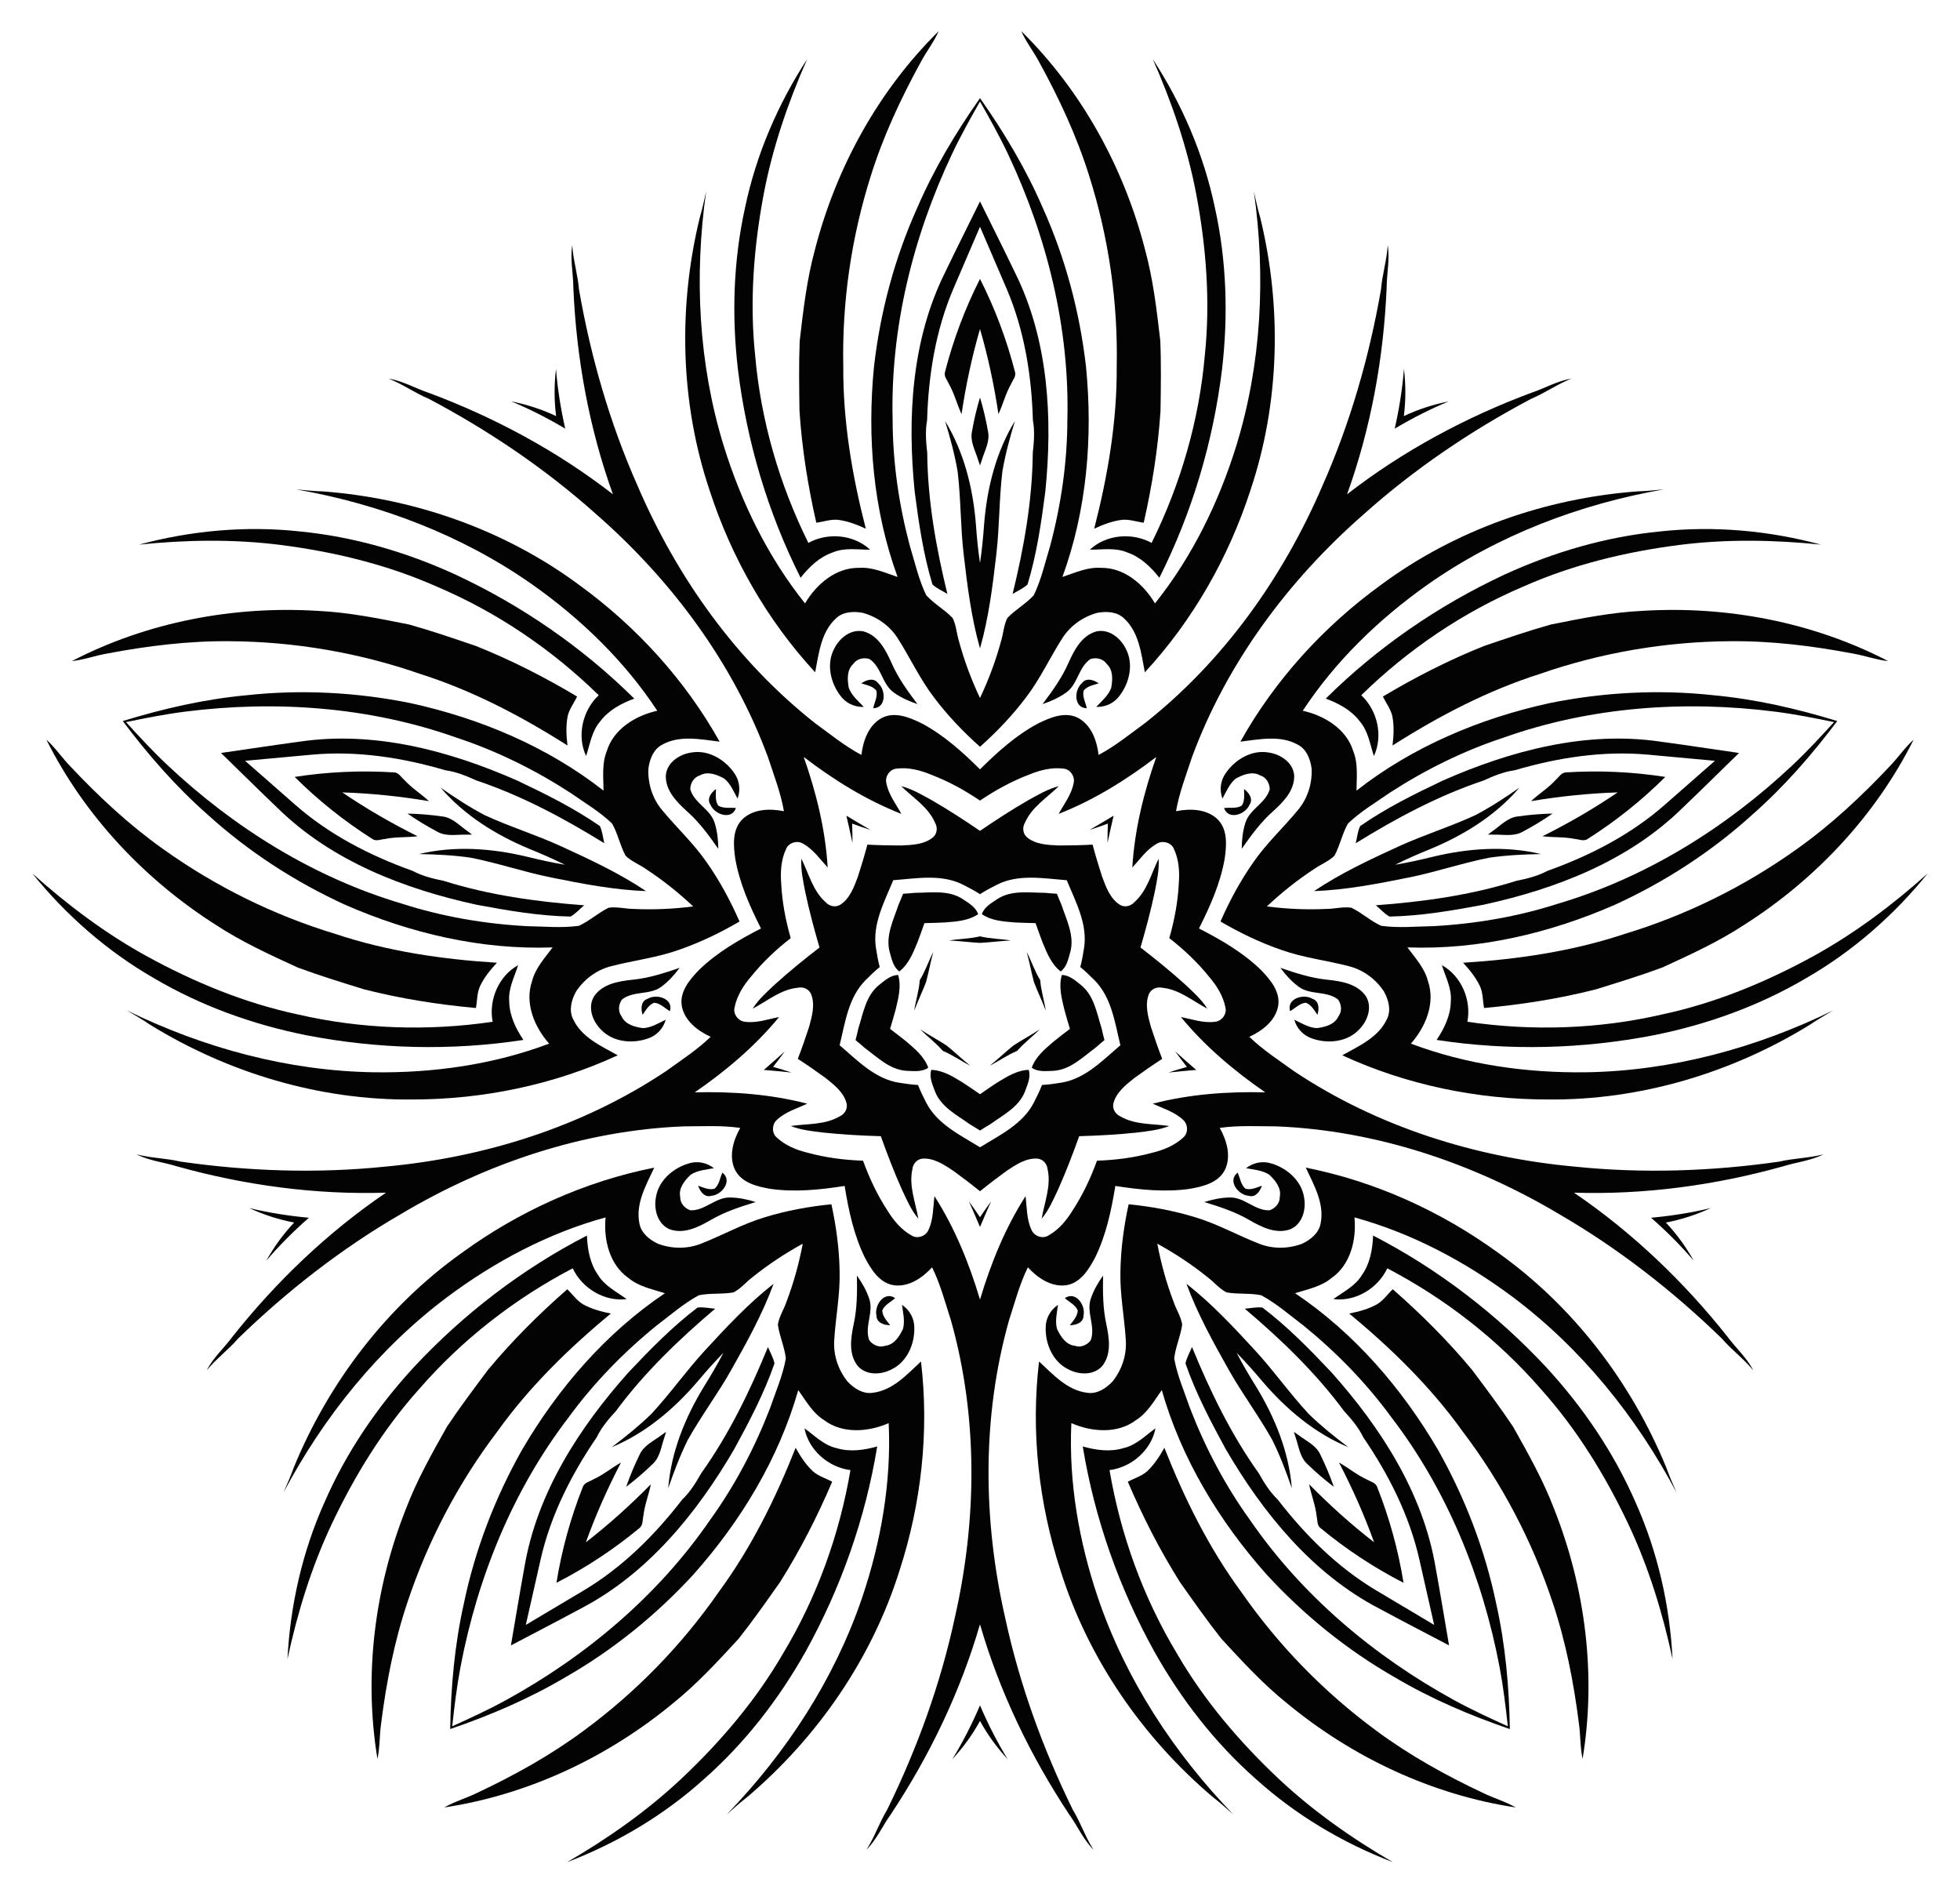
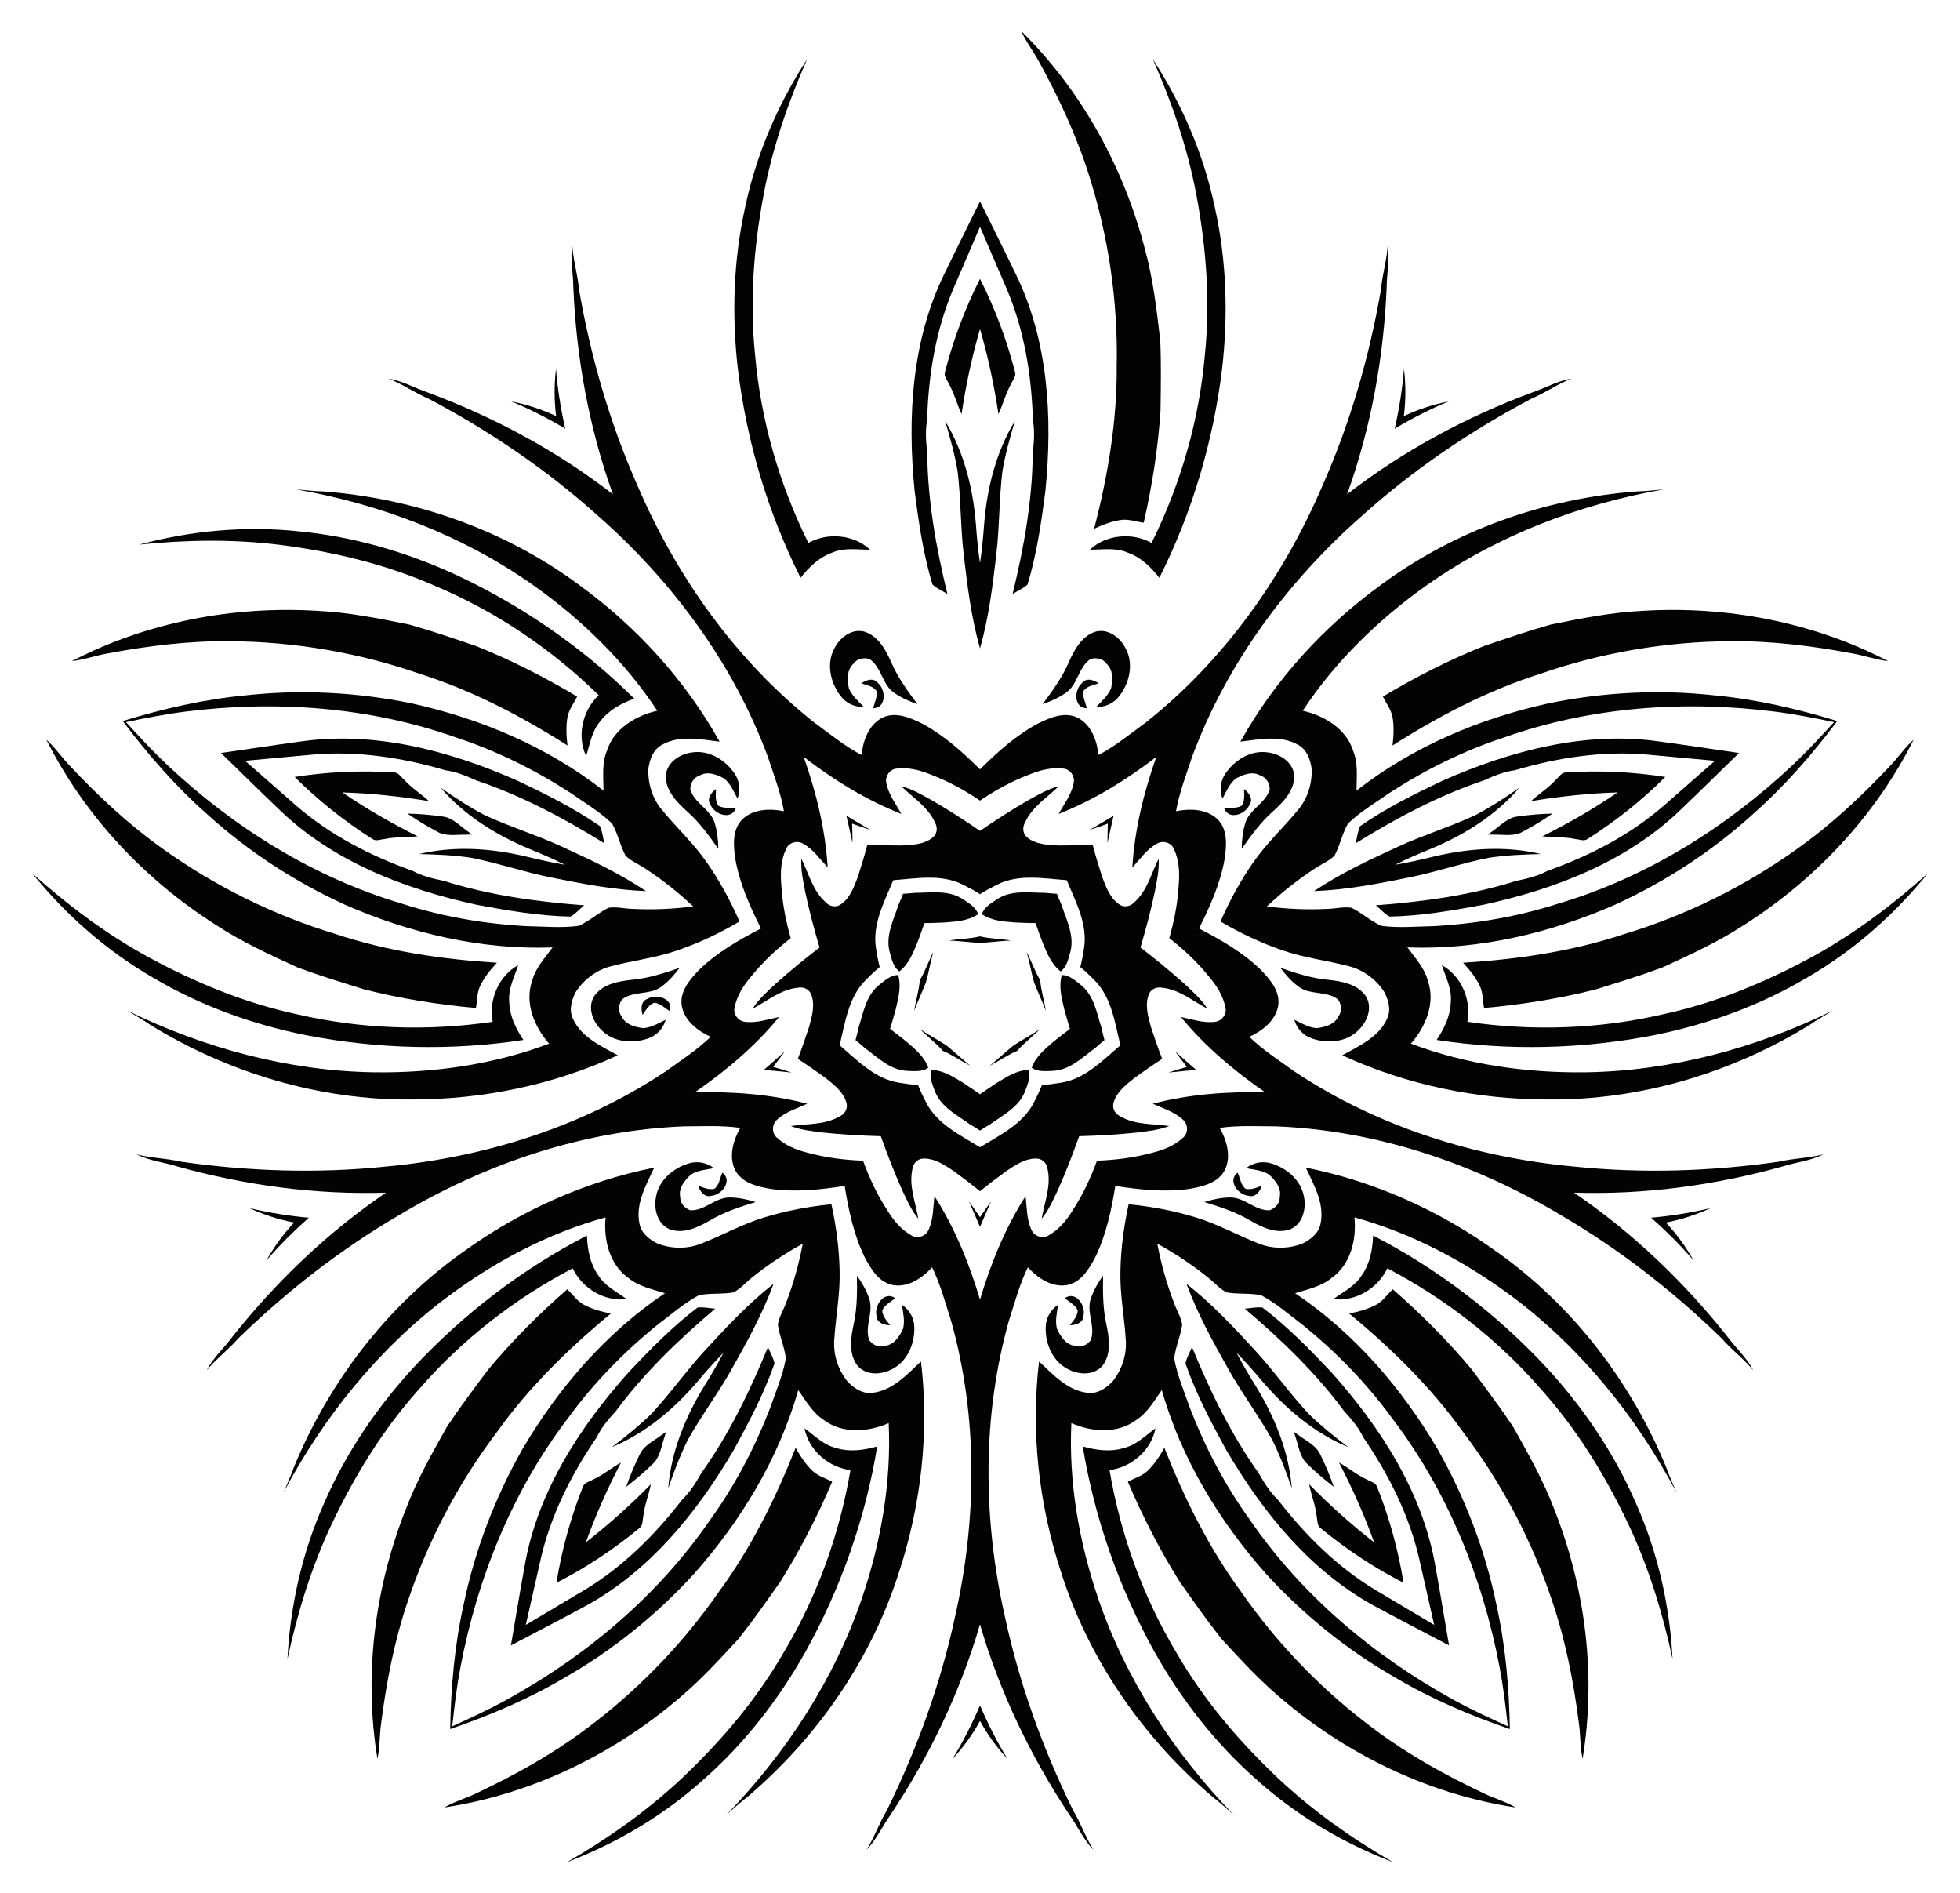
<svg xmlns="http://www.w3.org/2000/svg" enable-background="new 0 0 1713.095 1654.469" version="1.1" viewBox="0 0 1713.1 1654.5" xml:space="preserve">
  <g fill="#030303">
    <path d="m973.33 712.78c-1.87 7.921-3.633 15.866-5.325 23.819-0.018-5.64 0.086-11.281 0.311-16.918-5.292 1.956-10.625 3.798-15.994 5.524 7.04-4.066 14.052-8.198 21.008-12.424z" />
    <path d="m1045.5 934.92c-8.111 0.669-16.212 1.448-24.298 2.296 5.358-1.76 10.755-3.404 16.186-4.932-3.496-4.428-6.896-8.931-10.196-13.504 6.043 5.439 12.139 10.831 18.308 16.14z" />
    <path d="m856.55 1072.2c-3.143-7.508-6.387-14.971-9.692-22.4 3.329 4.552 6.561 9.177 9.692 13.87 3.131-4.693 6.363-9.318 9.692-13.87-3.305 7.428-6.55 14.892-9.692 22.4z" />
    <path d="m667.59 934.92c6.169-5.309 12.265-10.701 18.308-16.14-3.3 4.573-6.7 9.076-10.196 13.504 5.431 1.528 10.828 3.172 16.186 4.932-8.086-0.848-16.187-1.627-24.298-2.296z" />
    <path d="m739.76 712.78c6.955 4.227 13.967 8.358 21.007 12.424-5.369-1.726-10.702-3.568-15.994-5.524 0.225 5.637 0.329 11.278 0.311 16.918-1.692-7.952-3.454-15.898-5.325-23.819z" />
    <path d="m1227 363.6c12.433-5.907 25.733-10.165 39.225-12.858-16.278 6.747-32.035 14.798-47.198 23.833 3.908-17.213 6.695-34.688 8.081-52.253 1.608 13.663 1.668 27.628-0.108 41.278z" />
    <path d="m1456 1068.3c9.46 9.999 17.619 21.333 24.35 33.332-11.446-13.396-23.973-25.895-37.252-37.524 17.578-1.603 35.059-4.352 52.193-8.461-12.498 5.751-25.761 10.124-39.291 12.653z" />
    <path d="m856.55 1503.8c-6.586 12.087-14.844 23.349-24.176 33.458 9.203-15.026 17.219-30.801 24.176-47.024 6.956 16.222 14.972 31.998 24.176 47.024-9.332-10.109-17.589-21.371-24.176-33.458z" />
    <path d="m257.09 1068.3c-13.531-2.529-26.793-6.902-39.291-12.653 17.134 4.11 34.615 6.858 52.193 8.461-13.279 11.629-25.805 24.128-37.252 37.524 6.731-11.999 14.89-23.332 24.35-33.332z" />
    <path d="m486.06 363.6c-1.776-13.65-1.715-27.615-0.108-41.278 1.386 17.566 4.174 35.04 8.082 52.253-15.163-9.035-30.921-17.086-47.198-23.833 13.491 2.693 26.792 6.951 39.225 12.858z" />
    <path d="m758.13 738.06c9.805 0.569 19.644 0.724 29.434 0.756 9.617-0.428 20.497-0.795 28.158-7.355 3.566-3.362 3.851-8.578 1.467-12.714-6.011-13.671-19.254-21.658-29.523-31.764 9.515 2.425 18.011 7.478 26.528 12.164 14.508 8.35 28.534 17.462 42.356 26.888 13.822-9.426 27.848-18.538 42.356-26.888 8.517-4.686 17.013-9.739 26.528-12.164-10.269 10.106-23.512 18.093-29.523 31.764-2.384 4.136-2.099 9.352 1.467 12.714 7.661 6.561 18.541 6.927 28.158 7.355 9.79-0.033 19.629-0.187 29.434-0.756 2.489 9.501 5.382 18.907 8.376 28.228 3.379 9.014 7.09 19.248 15.696 24.507 4.299 2.352 9.348 1.012 12.545-2.534 11.145-9.941 14.648-25.004 21.086-37.894 0.634 9.799-1.546 19.44-3.371 28.988-3.458 16.378-7.79 32.534-12.484 48.592 13.236 10.232 26.236 20.756 38.661 31.974 7.089 6.652 14.52 13.171 19.766 21.471-12.784-6.643-24.473-16.771-39.332-18.262-4.67-0.989-9.543 0.894-11.638 5.324-3.872 9.313-0.859 19.774 1.706 29.053 3.056 9.301 6.244 18.61 9.815 27.76-8.267 5.303-16.318 10.961-24.258 16.689-7.529 5.999-16.115 12.691-18.457 22.501-0.909 4.816 1.927 9.203 6.286 11.148 12.898 7.527 28.307 6.205 42.555 8.345-9.123 3.631-18.967 4.537-28.611 5.752-16.646 1.772-33.348 2.645-50.071 3.143-5.641 15.75-11.633 31.366-18.462 46.649-4.136 8.797-8.039 17.879-14.312 25.433 2.368-14.212 8.387-28.458 5.214-43.051-0.503-4.747-3.799-8.799-8.66-9.423-10.054-0.805-19.072 5.294-27.104 10.6-7.901 5.781-15.77 11.689-23.368 17.913-7.598-6.224-15.467-12.132-23.368-17.913-8.032-5.306-17.049-11.405-27.104-10.6-4.861 0.624-8.157 4.676-8.66 9.423-3.173 14.593 2.846 28.839 5.214 43.051-6.273-7.554-10.176-16.636-14.312-25.433-6.829-15.283-12.82-30.899-18.462-46.649-16.722-0.498-33.425-1.371-50.071-3.143-9.645-1.215-19.488-2.121-28.611-5.752 14.248-2.14 29.656-0.817 42.555-8.345 4.36-1.945 7.195-6.332 6.286-11.148-2.341-9.811-10.928-16.502-18.457-22.501-7.939-5.728-15.99-11.386-24.258-16.689 3.571-9.149 6.759-18.459 9.815-27.76 2.565-9.278 5.578-19.739 1.706-29.053-2.095-4.43-6.968-6.313-11.638-5.324-14.86 1.492-26.548 11.619-39.332 18.262 5.246-8.3 12.677-14.819 19.766-21.471 12.425-11.218 25.425-21.741 38.661-31.974-4.694-16.058-9.025-32.213-12.484-48.592-1.825-9.548-4.005-19.19-3.371-28.988 6.438 12.889 9.941 27.953 21.086 37.894 3.197 3.545 8.246 4.886 12.545 2.534 8.607-5.258 12.318-15.493 15.696-24.507 2.994-9.321 5.888-18.726 8.376-28.228zm98.42 85.86c-9.004-0.417-18.006-1.718-26.993-2.097 8.79-1.458 18.244-1.485 26.993-3.621 8.749 2.136 18.203 2.163 26.993 3.621-8.987 0.379-17.989 1.68-26.993 2.097zm-47.175 34.275c-3.179 8.434-7.199 16.594-10.336 25.024 1.329-8.81 4.226-17.81 4.897-26.791 4.735-7.66 7.682-16.644 11.785-24.553-2.417 8.664-3.961 17.628-6.347 26.32zm18.019 55.458c7.039 5.63 13.557 11.974 20.605 17.563-7.968-3.987-15.633-9.523-23.966-12.937-5.822-6.871-13.455-12.449-19.709-18.796 7.493 4.976 15.541 9.215 23.07 14.169zm58.312 0c7.529-4.955 15.577-9.193 23.071-14.169-6.254 6.346-13.887 11.925-19.71 18.796-8.334 3.414-15.998 8.95-23.966 12.937 7.048-5.589 13.566-11.933 20.605-17.563zm18.019-55.458c-2.385-8.692-3.93-17.656-6.347-26.32 4.103 7.909 7.05 16.892 11.785 24.553 0.672 8.981 3.568 17.98 4.897 26.791-3.137-8.43-7.157-16.59-10.336-25.024zm-47.175-76.835c-4.703-3.067-9.746-5.684-14.646-8.191-18.964-9.681-40.831-5.554-61.182-4.013-7.754 18.878-18.437 38.399-15.09 59.427 0.871 5.435 1.801 11.04 3.265 16.46-4.37 3.525-8.417 7.513-12.316 11.398-15.068 15.045-17.9 37.116-22.723 56.947 15.558 13.208 30.823 29.4 51.856 32.715 5.438 0.851 11.056 1.699 16.664 1.982 2.002 5.246 4.544 10.327 7.034 15.236 9.652 18.98 29.768 28.493 47.138 39.208 17.37-10.715 37.486-20.229 47.138-39.208 2.49-4.909 5.032-9.99 7.034-15.236 5.607-0.283 11.226-1.13 16.664-1.982 21.033-3.315 36.297-19.507 51.856-32.715-4.823-19.831-7.655-41.902-22.723-56.947-3.899-3.885-7.946-7.873-12.316-11.398 1.464-5.42 2.394-11.026 3.265-16.46 3.347-21.028-7.335-40.549-15.09-59.427-20.351-1.541-42.217-5.668-61.182 4.013-4.9 2.508-9.944 5.124-14.646 8.191z" />
    <path d="m856.55 699.57c-13.462-9.091-27.728-16.925-42.967-22.714-9.352-3.851-19.498-6.459-29.686-5.236-6.092 0.285-10.615 6.887-9.189 12.714 1.915 10.004 8.313 18.174 13.121 26.874-30.802-12.082-59.078-29.662-85.354-49.752 10.986 31.198 18.968 63.523 20.941 96.551-6.788-7.261-12.582-15.871-21.504-20.784-5.101-3.157-12.777-0.895-14.931 4.81-4.311 9.311-4.966 19.767-4.193 29.851 0.796 16.281 3.838 32.271 8.325 47.883-12.806 9.993-24.665 21.141-34.88 33.845-6.552 7.704-12.168 16.548-14.153 26.615-1.611 5.882 3.269 12.224 9.252 12.668 10.106 1.27 19.854-2.29 29.614-4.175-21.008 25.56-46.467 47.02-73.692 65.803 33.066-0.808 66.276 1.59 98.296 9.92-9.004 4.212-18.982 7.061-26.412 14.029-4.579 3.876-4.8 11.875-0.039 15.687 7.523 6.977 17.265 10.831 27.094 13.213 15.731 4.274 31.877 6.322 48.112 6.879 5.547 15.268 12.484 29.991 21.41 43.631 5.302 8.612 11.978 16.686 20.938 21.685 5.096 3.35 12.636 0.668 14.907-4.885 4.331-9.219 3.957-19.589 5.181-29.454 17.818 27.879 30.36 58.722 39.81 90.42 9.45-31.697 21.992-62.541 39.81-90.42 1.224 9.865 0.85 20.235 5.181 29.454 2.271 5.553 9.811 8.235 14.907 4.885 8.96-4.999 15.636-13.073 20.938-21.685 8.926-13.64 15.863-28.363 21.41-43.631 16.235-0.557 32.381-2.606 48.112-6.879 9.829-2.382 19.571-6.236 27.094-13.213 4.761-3.812 4.54-11.811-0.039-15.687-7.43-6.968-17.408-9.817-26.412-14.029 32.02-8.33 65.23-10.728 98.296-9.92-27.226-18.782-52.684-40.242-73.692-65.803 9.76 1.885 19.507 5.444 29.614 4.175 5.983-0.444 10.863-6.786 9.252-12.668-1.985-10.066-7.601-18.911-14.153-26.615-10.214-12.704-22.073-23.852-34.88-33.845 4.487-15.612 7.528-31.601 8.325-47.883 0.772-10.084 0.117-20.54-4.193-29.851-2.154-5.706-9.83-7.968-14.931-4.81-8.922 4.913-14.716 13.522-21.504 20.784 1.972-33.027 9.954-65.353 20.941-96.551-26.276 20.089-54.553 37.67-85.354 49.752 4.808-8.7 11.206-16.87 13.121-26.874 1.426-5.827-3.097-12.429-9.189-12.714-10.187-1.222-20.334 1.385-29.686 5.236-15.239 5.789-29.505 13.622-42.967 22.714zm-320.85-267.66c-20.86-57.886-31.994-119.3-34.584-180.7-0.082-12.327-2.893-24.633-0.937-36.96 0.754 13.101 4.808 25.672 5.888 38.732 10.208 58.74 26.854 116.52 50.998 171.09 34.352 80.113 86.49 153.54 155.19 207.74 13.264 9.658 26.08 20.191 40.648 27.872 1.426-12.286 6.153-25.794 17.563-32.172 11.471-6.112 24.47-0.632 35.126 4.584 19.303 10.25 35.518 24.863 50.954 40.183 15.435-15.32 31.65-29.933 50.954-40.183 10.656-5.216 23.655-10.697 35.126-4.584 11.41 6.377 16.137 19.886 17.563 32.172 14.568-7.681 27.384-18.215 40.647-27.872 68.703-54.197 120.84-127.63 155.19-207.74 24.144-54.563 40.79-112.35 50.998-171.09 1.08-13.06 5.134-25.631 5.888-38.732 1.956 12.327-0.856 24.633-0.937 36.96-2.59 61.398-13.724 122.82-34.584 180.7 48.607-37.727 103.58-67.295 161.17-88.732 11.698-3.887 22.533-10.364 34.861-12.312-12.227 4.765-22.93 12.506-35.017 17.569-52.711 27.86-102.52 61.547-146.95 101.37-65.577 57.427-119.3 129.7-149.62 211.79-5.086 15.599-11.144 31.043-13.948 47.271 12.125-2.44 26.433-2.119 36.024 6.762 9.358 9.021 8.162 23.077 6.495 34.823-3.783 21.526-12.671 41.463-22.471 60.877 19.34 9.946 38.248 20.852 53.962 36.042 8.253 8.523 17.483 19.192 15.214 31.99-2.539 12.822-13.926 21.492-25.17 26.645 11.807 11.481 25.785 20.415 39.069 30.045 72.774 48.593 158.72 75.489 245.53 83.403 59.354 6.101 119.45 4.077 178.47-4.367 12.755-3.009 25.963-3.037 38.656-6.369-11.119 5.669-23.692 6.798-35.44 10.53-59.194 16.51-121.05 24.9-182.55 22.949 50.901 34.57 96.009 77.714 134.19 125.86 7.311 9.925 16.82 18.228 22.482 29.35-8.31-10.156-18.98-17.943-27.53-27.874-42.785-41.522-90.216-78.484-141.82-108.44-74.88-44.622-160.22-73.381-247.66-76.844-16.407-0.017-32.967-1.006-49.268 1.343 6.068 10.778 10.184 24.485 4.701 36.351-5.687 11.688-19.425 14.894-31.112 16.938-21.642 3.054-43.349 0.762-64.841-2.559-3.483 21.467-8.012 42.82-17.603 62.458-5.555 10.483-12.85 22.558-25.723 24.355-12.979 1.547-24.743-6.603-33.119-15.704-7.271 14.777-11.447 30.832-16.501 46.441-23.726 84.229-22.746 174.28-3.448 259.29 12.539 58.334 33.035 114.87 59.304 168.39 6.803 11.201 10.912 23.754 18.002 34.796-8.828-8.823-13.787-20.432-20.966-30.452-33.994-51.195-61.087-107.43-78.235-166.52-17.149 59.092-44.242 115.32-78.235 166.52-7.179 10.02-12.138 21.629-20.966 30.452 7.091-11.042 11.2-23.596 18.003-34.796 26.268-53.522 46.765-110.05 59.304-168.39 19.298-85.004 20.278-175.06-3.448-259.29-5.054-15.61-9.231-31.664-16.501-46.441-8.375 9.101-20.14 17.251-33.119 15.704-12.873-1.798-20.168-13.872-25.723-24.355-9.592-19.639-14.121-40.992-17.603-62.458-21.492 3.321-43.2 5.612-64.841 2.559-11.687-2.044-25.425-5.25-31.112-16.938-5.482-11.866-1.366-25.573 4.701-36.351-16.3-2.349-32.86-1.359-49.268-1.343-87.438 3.463-172.78 32.223-247.66 76.844-51.604 29.951-99.035 66.914-141.82 108.44-8.55 9.931-19.22 17.718-27.53 27.874 5.663-11.122 15.171-19.425 22.482-29.35 38.185-48.15 83.293-91.294 134.19-125.86-61.499 1.951-123.35-6.439-182.55-22.949-11.748-3.732-24.321-4.86-35.44-10.53 12.693 3.331 25.902 3.36 38.656 6.369 59.02 8.444 119.12 10.468 178.47 4.367 86.807-7.914 172.76-34.81 245.53-83.403 13.284-9.63 27.262-18.564 39.069-30.045-11.244-5.153-22.63-13.823-25.17-26.645-2.268-12.798 6.961-23.468 15.214-31.99 15.714-15.191 34.622-26.097 53.962-36.042-9.8-19.414-18.687-39.351-22.471-60.877-1.668-11.746-2.863-25.803 6.495-34.823 9.591-8.881 23.899-9.202 36.024-6.762-2.804-16.228-8.861-31.672-13.948-47.271-30.314-82.088-84.038-154.37-149.61-211.79-44.432-39.823-94.242-73.51-146.95-101.37-12.087-5.063-22.79-12.804-35.017-17.569 12.328 1.949 23.163 8.426 34.861 12.312 57.594 21.436 112.57 51.005 161.17 88.732z" />
    <path d="m789.31 780.98c3.477-0.193 6.949-0.445 10.414-0.805 13.916-0.061 29.319-2.649 41.666 5.44 5.196 3.525 11.43 6.887 13.529 13.223-8.537 5.827-19.071 6.418-29.034 7.233-5.972 0.287-11.944 0.481-17.917 0.589-1.948 5.647-3.978 11.268-6.096 16.858-3.854 9.224-7.671 19.059-15.851 25.378-5.378-3.954-6.649-10.922-8.395-16.953-3.877-14.242 3.343-28.092 7.702-41.308 1.413-3.184 2.726-6.409 3.983-9.655z" />
    <path d="m923.78 780.98c1.258 3.247 2.57 6.471 3.983 9.655 4.358 13.216 11.579 27.066 7.702 41.308-1.747 6.03-3.018 12.999-8.395 16.953-8.18-6.318-11.997-16.154-15.851-25.378-2.118-5.591-4.148-11.211-6.096-16.858-5.973-0.108-11.945-0.302-17.917-0.589-9.963-0.815-20.497-1.406-29.034-7.233 2.099-6.337 8.333-9.698 13.529-13.223 12.347-8.089 27.75-5.501 41.666-5.44 3.465 0.36 6.937 0.612 10.414 0.805z" />
    <path d="m965.34 908.87c-2.699 2.199-5.36 4.444-7.952 6.772-11.222 8.229-22.163 19.376-36.906 20.09-6.275 0.202-13.295 1.147-18.717-2.746 3.481-9.732 11.656-16.402 19.237-22.917 4.662-3.742 9.38-7.41 14.149-11.007-1.743-5.714-3.405-11.454-4.977-17.222-2.304-9.727-4.997-19.928-2.093-29.848 6.675 0.038 11.799 4.928 16.756 8.78 11.508 9.243 13.807 24.692 18.049 37.946 0.729 3.406 1.562 6.786 2.453 10.152z" />
    <path d="m856.55 987.91c-2.926-1.888-5.883-3.725-8.898-5.47-11.294-8.13-25.277-15.09-30.511-28.892-2.131-5.905-5.199-12.29-3.173-18.65 10.332 0.304 19.201 6.017 27.74 11.214 5 3.278 9.946 6.632 14.841 10.055 4.895-3.424 9.841-6.777 14.841-10.055 8.539-5.197 17.409-10.91 27.74-11.214 2.027 6.36-1.041 12.744-3.173 18.65-5.235 13.801-19.217 20.762-30.511 28.892-3.015 1.745-5.972 3.583-8.898 5.47z" />
    <path d="m747.76 908.87c0.891-3.366 1.724-6.746 2.453-10.153 4.242-13.254 6.541-28.703 18.049-37.946 4.958-3.852 10.082-8.743 16.757-8.78 2.904 9.92 0.211 20.121-2.093 29.848-1.572 5.768-3.234 11.508-4.977 17.222 4.769 3.598 9.487 7.265 14.149 11.007 7.581 6.516 15.756 13.185 19.238 22.917-5.422 3.893-12.442 2.948-18.717 2.746-14.743-0.714-25.684-11.861-36.906-20.09-2.592-2.328-5.253-4.572-7.952-6.772z" />
    <path d="m1603 631c-17.046-3.52-34.118-6.908-51.394-9.112-79.291-10.099-161.39-4.247-236.97 22.518-35.197 11.543-68.718 28.112-99.804 48.217-12.424 8.707-25.711 16.473-36.68 27.022-5.048 8.86-6.93 19.09-11.753 28.048-5.012 5.013-11.887 7.526-17.639 11.58-14.793 9.655-28.643 20.688-41.491 32.801 17.514 2.249 35.204 3.033 52.847 2.149 7.037-0.101 14.075-2.11 21.077-1 9.167 4.412 16.703 11.583 25.994 15.783 15.074 2.086 30.388 0.559 45.558 0.301 36.967-2.007 73.825-8.305 109.08-19.655 76.879-22.773 146.74-66.295 204.95-121.07 12.682-11.938 24.501-24.714 36.223-37.581zm-536.26 174.24c7.926-18.051 17.279-35.427 28.635-51.633 11.538-16.774 26.65-30.596 39.5-46.297 8.162-9.957 12.172-23 11.502-35.808-1.105-8.082-4.319-16.721-11.962-20.728-15.411-8.661-33.701-4.689-50.275-2.688 30.138-53.881 72.721-100.58 122.64-136.83 64.778-48.084 143.76-75.802 223.99-81.842 7.837-0.211 15.626-1.028 23.441-1.768-73.673 12.926-145.25 40.147-206.58 83.295-42.353 29.936-80.409 66.702-108.99 110.14 18.879 4.17 38.191 15.87 44.139 35.296 4.439 11.026 2.899 22.966 2.837 34.512 49.093-38.467 107.87-63.136 168.53-76.439 47.095-9.539 95.697-12.134 143.49-6.926 36.781 3.442 72.913 11.718 108.18 22.56-22.159 29.502-46.526 57.435-74.259 81.839-35.606 32.307-76.45 58.774-120.16 78.739-56.889 24.89-118.95 39.483-181.27 37.219 6.837 9.304 15.101 18.059 17.99 29.588 6.607 19.212-2.14 40.028-14.962 54.499 48.655 18.34 101.05 25.715 152.91 25.039 74.976-1.138 148.88-21.189 216.08-54.036-6.757 3.995-13.539 7.913-20.003 12.348-68.464 42.276-148.65 66.274-229.32 65.449-61.694 0.015-123.59-12.736-179.65-38.612 14.585-8.124 31.716-15.661 39.094-31.726 3.828-7.735 1.35-16.613-2.506-23.801-6.987-10.755-17.897-18.95-30.353-22.208-19.626-5.149-39.975-7.449-59.169-14.238-18.713-6.436-36.493-14.995-53.516-24.94z" />
    <path d="m1317.9 1508.5c-1.92-17.299-3.973-34.582-7.215-51.695-14.897-78.531-45.833-154.8-94.644-218.42-21.855-29.907-47.971-56.667-76.698-80.02-12.12-9.126-23.612-19.362-37.034-26.535-9.986-2.063-20.297-0.691-30.307-2.51-6.317-3.218-10.831-8.98-16.464-13.198-13.754-11.086-28.526-20.849-44.017-29.324 3.273 17.351 7.994 34.418 14.287 50.925 2.271 6.661 6.356 12.734 7.464 19.736-1.363 10.082-5.854 19.465-6.978 29.6 2.674 14.981 8.859 29.074 13.792 43.421 13.332 34.538 30.712 67.645 52.402 97.672 45.416 66.08 108.4 119.07 178.48 157.51 15.273 8.371 31.076 15.665 46.935 22.837zm-331.43-456.17c19.617 1.96 39.033 5.486 57.954 11.278 19.519 5.79 37.334 15.89 56.238 23.26 11.992 4.685 25.636 4.469 37.61-0.126 7.345-3.548 14.568-9.274 16.018-17.782 3.475-17.333-5.955-33.5-12.979-48.645 60.557 12.013 118.13 38.081 168.03 74.356 65.748 46.749 116.52 113.3 147.05 187.74 2.622 7.388 5.807 14.544 8.925 21.747-35.06-66.073-83.067-125.74-143.05-170.73-41.558-31.029-88.285-55.861-138.43-69.623 1.868 19.244-3.291 41.226-19.929 52.886-9.114 7.629-20.946 9.854-31.946 13.363 51.755 34.803 93.382 83.085 124.78 136.66 23.626 41.842 41.112 87.263 50.928 134.33 8.093 36.044 11.387 72.965 11.973 109.86-34.905-11.958-69.002-26.5-100.78-45.335-41.728-23.88-79.522-54.546-112.02-89.945-41.252-46.414-74.307-100.92-91.413-160.9-6.736 9.377-12.509 19.942-22.581 26.253-16.23 12.22-38.731 10.334-56.455 2.611-2.407 51.941 6.771 104.05 23.439 153.17 24.251 70.954 66.159 135.05 118.16 188.81-5.888-5.192-11.709-10.432-17.925-15.209-61.364-52.049-108.97-120.9-133.11-197.87-19.079-58.67-26.08-121.48-18.792-182.79 12.233 11.36 24.696 25.325 42.254 27.376 8.539 1.25 16.218-3.849 21.862-9.738 8.07-9.968 12.492-22.877 11.742-35.73-1.168-20.256-5.269-40.32-4.744-60.673 0.338-19.786 2.984-39.341 7.183-58.603z" />
    <path d="m395.24 1508.5c15.859-7.172 31.662-14.465 46.935-22.837 70.084-38.436 133.06-91.426 178.48-157.51 21.69-30.027 39.07-63.134 52.402-97.672 4.934-14.347 11.118-28.44 13.792-43.421-1.124-10.135-5.615-19.518-6.978-29.6 1.108-7.002 5.193-13.075 7.464-19.736 6.293-16.506 11.013-33.573 14.287-50.925-15.491 8.475-30.264 18.238-44.017 29.324-5.633 4.218-10.147 9.98-16.464 13.198-10.01 1.819-20.321 0.447-30.307 2.51-13.421 7.173-24.914 17.409-37.034 26.535-28.728 23.352-54.844 50.112-76.698 80.02-48.811 63.612-79.747 139.88-94.644 218.42-3.242 17.112-5.295 34.396-7.215 51.695zm331.43-456.17c4.198 19.262 6.845 38.817 7.183 58.603 0.525 20.353-3.576 40.417-4.744 60.673-0.75 12.853 3.672 25.762 11.742 35.73 5.644 5.889 13.322 10.989 21.862 9.738 17.558-2.052 30.021-16.016 42.254-27.376 7.288 61.306 0.287 124.12-18.792 182.79-24.144 76.976-71.746 145.82-133.11 197.87-6.216 4.777-12.038 10.017-17.925 15.209 52.005-53.762 93.913-117.86 118.16-188.81 16.668-49.113 25.846-101.23 23.439-153.17-17.725 7.723-40.225 9.609-56.455-2.611-10.072-6.311-15.845-16.876-22.581-26.253-17.107 59.977-50.162 114.49-91.413 160.9-32.494 35.399-70.288 66.066-112.02 89.945-31.779 18.835-65.876 33.377-100.78 45.335 0.587-36.892 3.881-73.814 11.974-109.86 9.816-47.065 27.303-92.486 50.928-134.33 31.394-53.575 73.021-101.86 124.78-136.66-11-3.509-22.832-5.734-31.946-13.363-16.638-11.66-21.797-33.642-19.929-52.886-50.143 13.762-96.869 38.594-138.43 69.623-59.987 44.99-107.99 104.65-143.05 170.73 3.118-7.204 6.303-14.36 8.925-21.747 30.54-74.444 81.307-140.99 147.05-187.74 49.903-36.275 107.48-62.343 168.03-74.356-7.024 15.145-16.454 31.313-12.979 48.645 1.45 8.508 8.673 14.234 16.017 17.782 11.974 4.595 25.618 4.811 37.61 0.126 18.904-7.37 36.719-17.47 56.238-23.26 18.922-5.792 38.338-9.319 57.955-11.278z" />
    <path d="m110.14 631c11.722 12.867 23.541 25.642 36.223 37.581 58.212 54.776 128.07 98.298 204.95 121.07 35.26 11.349 72.118 17.648 109.08 19.655 15.169 0.259 30.484 1.785 45.558-0.301 9.291-4.201 16.827-11.371 25.994-15.783 7.002-1.11 14.04 0.898 21.077 1 17.643 0.884 35.333 0.1 52.847-2.149-12.847-12.114-26.698-23.146-41.491-32.801-5.752-4.054-12.627-6.566-17.639-11.58-4.823-8.958-6.705-19.188-11.753-28.048-10.969-10.548-24.256-18.314-36.68-27.022-31.086-20.105-64.608-36.674-99.804-48.217-75.582-26.765-157.68-32.617-236.97-22.518-17.277 2.204-34.349 5.593-51.394 9.112zm536.26 174.24c-17.022 9.945-34.803 18.505-53.515 24.94-19.194 6.789-39.544 9.089-59.17 14.238-12.456 3.258-23.366 11.453-30.353 22.208-3.857 7.188-6.334 16.066-2.506 23.801 7.377 16.065 24.509 23.602 39.093 31.726-56.053 25.876-117.95 38.627-179.65 38.612-80.669 0.825-160.86-23.173-229.32-65.449-6.464-4.435-13.246-8.353-20.003-12.348 67.201 32.846 141.11 52.897 216.08 54.036 51.86 0.676 104.26-6.7 152.91-25.039-12.822-14.471-21.569-35.287-14.962-54.499 2.889-11.53 11.154-20.284 17.99-29.588-62.327 2.264-124.38-12.329-181.27-37.219-43.708-19.964-84.552-46.432-120.16-78.739-27.733-24.404-52.1-52.337-74.259-81.839 35.268-10.842 71.4-19.119 108.18-22.56 47.795-5.208 96.396-2.613 143.49 6.926 60.654 13.302 119.44 37.972 168.53 76.439-0.062-11.546-1.602-23.486 2.837-34.512 5.948-19.426 25.26-31.126 44.139-35.296-28.583-43.436-66.639-80.202-108.99-110.14-61.326-43.149-132.9-70.369-206.58-83.295 7.815 0.74 15.604 1.557 23.441 1.768 80.238 6.04 159.22 33.759 223.99 81.842 49.92 36.251 92.504 82.95 122.64 136.83-16.574-2-34.864-5.972-50.275 2.688-7.644 4.008-10.858 12.647-11.962 20.728-0.669 12.808 3.341 25.851 11.502 35.808 12.851 15.701 27.962 29.523 39.5 46.297 11.356 16.206 20.709 33.582 28.635 51.633z" />
-     <path d="m856.55 88.709c-8.615 15.124-17.113 30.313-24.548 46.063-34.107 72.289-53.911 152.18-51.813 232.33 0.102 37.041 5.501 74.042 15.016 109.82 4.442 14.507 7.722 29.543 14.364 43.235 6.866 7.539 16.014 12.49 23.044 19.845 3.219 6.316 3.484 13.631 5.562 20.354 4.611 17.053 10.824 33.634 18.374 49.596 7.551-15.962 13.763-32.544 18.375-49.596 2.078-6.724 2.343-14.038 5.562-20.354 7.029-7.355 16.177-12.306 23.044-19.845 6.642-13.692 9.922-28.728 14.364-43.235 9.515-35.778 14.914-72.778 15.016-109.82 2.099-80.154-17.706-160.04-51.813-232.33-7.435-15.75-15.933-30.939-24.548-46.063zm0 563.86c-14.719-13.116-28.354-27.381-40.257-43.189-12.388-16.157-20.864-34.8-31.825-51.874-6.948-10.839-18.113-18.684-30.501-22.005-8.028-1.447-17.237-1.06-23.41 4.971-12.999 11.98-14.874 30.603-18.093 46.984-41.931-45.313-73.186-100.24-92.236-158.92-25.713-76.466-27.669-160.14-8.618-238.32 2.221-7.518 3.851-15.179 5.562-22.84-10.473 74.062-6.703 150.55 15.383 222.21 15.383 49.531 38.59 97.085 71.067 137.69 9.8-16.666 26.894-31.418 47.208-31.071 11.858-0.815 22.738 4.34 33.7 7.966-21.414-58.577-26.711-122.11-20.619-183.9 5.481-47.738 18.032-94.762 37.754-138.61 14.639-33.917 33.676-65.723 54.886-95.914 21.21 30.191 40.247 61.997 54.886 95.914 19.723 43.846 32.274 90.871 37.754 138.61 6.092 61.796 0.795 125.32-20.619 183.9 10.962-3.627 21.842-8.781 33.7-7.966 20.314-0.346 37.408 14.405 47.208 31.071 32.477-40.607 55.684-88.161 71.067-137.69 22.086-71.658 25.856-148.14 15.383-222.21 1.712 7.661 3.341 15.322 5.562 22.84 19.05 78.178 17.094 161.86-8.618 238.32-19.05 58.679-50.305 113.61-92.236 158.92-3.219-16.381-5.094-35.004-18.093-46.984-6.173-6.031-15.383-6.418-23.41-4.971-12.388 3.321-23.553 11.165-30.501 22.005-10.962 17.074-19.437 35.717-31.825 51.874-11.903 15.808-25.538 30.073-40.257 43.189z" />
    <path d="m644.96 322.73c-5.481-47.066-4.014-95.109 6.275-141.46 9.698-46.149 28.586-90.178 54.278-129.64-16.707 37.775-30.216 77.118-37.958 117.75-8.741 46.312-12.449 93.805-7.579 140.77 4.951 57.029 21.128 112.98 46.556 164.26 16.972-9.372 39.731-7.376 53.952 5.929-10.86 0.061-22.31-2.038-32.64 2.384-11.634 3.973-20.64 12.694-28.097 22.147-28.647-56.886-47.045-118.93-54.788-182.13z" />
    <path d="m267.32 904.55c-46.456-9.332-91.694-25.573-132.6-49.682-40.893-23.484-76.931-55.053-106.53-91.684 30.763 27.562 64.006 52.568 100.25 72.485 41.344 22.624 85.367 40.827 131.54 50.708 55.767 12.914 113.98 14.818 170.61 6.482-3.669-19.038 5.263-40.065 22.311-49.479-3.298 10.347-8.832 20.589-7.819 31.779 0.183 12.292 5.694 23.552 12.381 33.565-62.954 9.666-127.64 7.992-190.15-4.175z" />
    <path d="m703.97 1443.5c-23.23 41.298-52.656 79.304-88.226 110.76-34.972 31.634-76.132 56.154-120.11 72.98 35.72-20.74 69.774-44.63 99.918-72.947 34.293-32.329 65.208-68.572 88.874-109.43 29.515-49.047 49.313-103.82 58.885-160.25-19.24-2.394-36.478-17.386-40.163-36.509 8.822 6.334 16.852 14.762 27.808 17.257 11.747 3.624 24.159 1.862 35.748-1.403-10.261 62.86-31.843 123.87-62.729 179.55z" />
    <path d="m1351.5 1194.8c32.098 34.855 59.151 74.585 78.072 118.13 19.279 43.036 29.879 89.758 32.291 136.79-8.687-40.38-20.884-80.15-38.5-117.57-20.15-42.604-45.066-83.207-76.61-118.34-37.526-43.227-83.5-78.982-134.21-105.52-8.222 17.558-27.808 29.32-47.133 26.916 8.75-6.433 19.247-11.465 25.005-21.114 7.077-10.052 9.237-22.401 9.713-34.432 56.612 29.184 107.96 68.561 151.38 115.14z" />
-     <path d="m1315 502.09c43.068-19.757 89.214-33.208 136.48-37.746 46.887-5.037 94.598-0.68 140.07 11.559-41.089-4.216-82.681-4.906-123.71 0.285-46.746 5.998-93.061 17.148-136.22 36.291-52.708 22.332-100.92 55.006-141.83 95.037 14.158 13.245 19.292 35.507 11.033 53.144-3.414-10.309-4.956-21.848-12.354-30.306-7.374-9.837-18.45-15.707-29.746-19.878 45.25-44.824 98.568-81.493 156.28-108.39z" />
    <path d="m1068.1 322.73c5.481-47.066 4.014-95.109-6.275-141.46-9.698-46.149-28.586-90.178-54.278-129.64 16.707 37.775 30.216 77.118 37.958 117.75 8.741 46.312 12.449 93.805 7.579 140.77-4.951 57.029-21.128 112.98-46.556 164.26-16.972-9.372-39.731-7.376-53.952 5.929 10.86 0.061 22.31-2.038 32.64 2.384 11.634 3.973 20.64 12.694 28.097 22.147 28.647-56.886 47.045-118.93 54.788-182.13z" />
    <path d="m398.09 502.09c-43.068-19.757-89.214-33.208-136.48-37.746-46.887-5.037-94.598-0.68-140.07 11.559 41.089-4.216 82.681-4.906 123.71 0.285 46.746 5.998 93.061 17.148 136.22 36.291 52.708 22.332 100.92 55.006 141.83 95.037-14.158 13.245-19.292 35.507-11.033 53.144 3.414-10.309 4.957-21.848 12.354-30.306 7.374-9.837 18.45-15.707 29.746-19.878-45.25-44.824-98.568-81.493-156.28-108.39z" />
    <path d="m361.62 1194.8c-32.098 34.855-59.151 74.585-78.072 118.13-19.279 43.036-29.879 89.758-32.291 136.79 8.687-40.38 20.884-80.15 38.5-117.57 20.15-42.604 45.066-83.207 76.61-118.34 37.526-43.227 83.5-78.982 134.21-105.52 8.222 17.558 27.808 29.32 47.133 26.916-8.75-6.433-19.247-11.465-25.005-21.114-7.077-10.052-9.237-22.401-9.713-34.432-56.612 29.184-107.96 68.561-151.38 115.14z" />
    <path d="m1009.1 1443.5c23.23 41.298 52.656 79.304 88.226 110.76 34.972 31.634 76.132 56.154 120.11 72.98-35.72-20.74-69.774-44.63-99.918-72.947-34.293-32.329-65.208-68.572-88.873-109.43-29.515-49.047-49.313-103.82-58.885-160.25 19.24-2.394 36.478-17.386 40.163-36.509-8.822 6.334-16.852 14.762-27.808 17.257-11.747 3.624-24.159 1.862-35.748-1.403 10.261 62.86 31.843 123.87 62.729 179.55z" />
    <path d="m1445.8 904.55c46.456-9.332 91.694-25.573 132.6-49.682 40.893-23.484 76.931-55.053 106.53-91.684-30.763 27.562-64.006 52.568-100.25 72.485-41.344 22.624-85.367 40.827-131.54 50.708-55.767 12.914-113.98 14.818-170.61 6.482 3.669-19.038-5.263-40.065-22.311-49.479 3.298 10.347 8.832 20.589 7.819 31.779-0.184 12.292-5.694 23.552-12.381 33.565 62.954 9.666 127.64 7.992 190.15-4.175z" />
-     <path d="m713.46 456.77c-7.335-32.172-12.53-64.852-14.69-97.758-0.285-20.436-0.632-40.892 0.204-61.328 3.117-26.691 6.214-53.565 13.325-79.584 18.439-71.576 55.378-138.85 108.15-190.87-4.258 9.597-10.819 17.869-15.709 27.119-17.359 31.642-32.701 64.506-43.52 99-17.094 53.85-25.326 110.43-24.164 166.87-0.326 47.921 7.763 95.476 19.682 141.77-7.742-3.566-15.811-6.683-24.327-7.742-6.459-0.611-12.632 1.691-18.948 2.526z" />
    <path d="m415.98 880.83c-32.864-2.966-65.55-8.123-97.512-16.238-19.524-6.044-39.086-12.036-58.263-19.145-24.421-11.213-49.023-22.463-71.571-37.266-62.375-39.655-114.94-95.576-148.11-161.84 7.811 7.015 13.651 15.811 20.937 23.32 24.729 26.288 51.244 51.034 80.706 71.983 45.932 32.898 97.2 58.211 151.23 74.547 45.475 15.118 93.202 22.121 140.91 25.09-5.784 6.262-11.242 12.972-14.881 20.744-2.577 5.954-2.295 12.537-3.453 18.802z" />
    <path d="m727.35 1294.8c-12.976 30.339-27.982 59.832-45.576 87.722-11.781 16.701-23.525 33.454-36.212 49.495-18.21 19.761-36.512 39.682-57.558 56.552-56.989 47.068-126.42 79.784-199.68 90.849 9.086-5.261 19.256-8.097 28.649-12.706 32.642-15.395 64.372-32.965 93.4-54.512 45.482-33.518 85.398-74.454 117.63-120.8 28.431-38.578 49.839-81.804 67.405-126.26 4.168 7.436 8.863 14.7 15.13 20.563 4.866 4.291 11.214 6.057 16.815 9.094z" />
    <path d="m1217.3 1126.6c24.844 21.716 48.257 45.102 69.345 70.453 12.243 16.365 24.547 32.711 35.883 49.735 13.166 23.426 26.457 46.988 35.998 72.217 27.154 68.744 36.814 144.89 24.696 217.98-2.196-10.267-1.75-20.815-3.231-31.173-4.555-35.802-11.46-71.408-22.982-105.67-17.823-53.614-44.42-104.23-78.533-149.2-27.904-38.961-62.399-72.679-99.252-103.12 8.36-1.666 16.719-3.887 24.232-8.036 5.585-3.302 9.226-8.793 13.844-13.182z" />
    <path d="m1208.7 608.66c28.33-16.917 57.806-31.958 88.434-44.18 19.347-6.586 38.695-13.237 58.389-18.758 26.348-5.283 52.864-10.642 79.806-11.92 73.771-4.582 149.17 9.76 214.95 43.874-10.443-1.084-20.337-4.768-30.646-6.56-35.458-6.732-71.454-11.167-107.6-10.797-56.497 0.383-112.85 10.039-166.17 28.584-45.676 14.498-88.404 36.886-128.75 62.527 0.999-8.465 1.47-17.102-0.154-25.529-1.414-6.332-5.512-11.492-8.258-17.24z" />
    <path d="m999.64 456.77c7.335-32.172 12.53-64.852 14.69-97.758 0.285-20.436 0.632-40.892-0.204-61.328-3.117-26.691-6.214-53.565-13.325-79.584-18.439-71.576-55.378-138.85-108.15-190.87 4.258 9.597 10.819 17.869 15.709 27.119 17.359 31.642 32.701 64.506 43.52 99 17.094 53.85 25.326 110.43 24.164 166.87 0.326 47.921-7.763 95.476-19.682 141.77 7.742-3.566 15.811-6.683 24.327-7.742 6.459-0.611 12.632 1.691 18.948 2.526z" />
    <path d="m504.41 608.66c-28.33-16.917-57.806-31.958-88.434-44.18-19.347-6.586-38.695-13.237-58.389-18.758-26.348-5.283-52.864-10.642-79.806-11.92-73.771-4.582-149.17 9.76-214.95 43.874 10.443-1.084 20.337-4.768 30.646-6.56 35.458-6.732 71.454-11.167 107.6-10.797 56.497 0.383 112.85 10.039 166.17 28.584 45.676 14.498 88.404 36.886 128.75 62.527-0.999-8.465-1.47-17.102 0.154-25.529 1.415-6.332 5.512-11.492 8.258-17.24z" />
    <path d="m495.83 1126.6c-24.844 21.716-48.257 45.102-69.345 70.453-12.243 16.365-24.547 32.711-35.883 49.735-13.166 23.426-26.457 46.988-35.998 72.217-27.154 68.744-36.814 144.89-24.696 217.98 2.196-10.267 1.75-20.815 3.231-31.173 4.555-35.802 11.46-71.408 22.982-105.67 17.823-53.614 44.421-104.23 78.533-149.2 27.904-38.961 62.399-72.679 99.252-103.12-8.36-1.666-16.719-3.887-24.232-8.036-5.585-3.302-9.226-8.793-13.845-13.182z" />
-     <path d="m985.75 1294.8c12.976 30.339 27.982 59.832 45.576 87.722 11.781 16.701 23.525 33.454 36.212 49.495 18.21 19.761 36.512 39.682 57.558 56.552 56.989 47.068 126.42 79.784 199.68 90.849-9.086-5.261-19.256-8.097-28.649-12.706-32.642-15.395-64.372-32.965-93.4-54.512-45.482-33.518-85.398-74.454-117.63-120.8-28.431-38.578-49.839-81.804-67.405-126.26-4.168 7.436-8.863 14.7-15.13 20.563-4.866 4.291-11.214 6.057-16.815 9.094z" />
+     <path d="m985.75 1294.8c12.976 30.339 27.982 59.832 45.576 87.722 11.781 16.701 23.525 33.454 36.212 49.495 18.21 19.761 36.512 39.682 57.558 56.552 56.989 47.068 126.42 79.784 199.68 90.849-9.086-5.261-19.256-8.097-28.649-12.706-32.642-15.395-64.372-32.965-93.4-54.512-45.482-33.518-85.398-74.454-117.63-120.8-28.431-38.578-49.839-81.804-67.405-126.26-4.168 7.436-8.863 14.7-15.13 20.563-4.866 4.291-11.214 6.057-16.815 9.094" />
    <path d="m1297.1 880.83c32.864-2.966 65.55-8.123 97.512-16.238 19.524-6.044 39.086-12.036 58.263-19.145 24.421-11.213 49.023-22.463 71.571-37.266 62.375-39.655 114.94-95.576 148.11-161.84-7.811 7.015-13.651 15.811-20.937 23.32-24.729 26.288-51.244 51.034-80.706 71.983-45.932 32.898-97.2 58.211-151.23 74.547-45.475 15.118-93.202 22.121-140.91 25.09 5.784 6.262 11.242 12.972 14.881 20.744 2.577 5.954 2.295 12.537 3.452 18.802z" />
    <path d="m734.38 607.73c-8.537-11.267-12.184-27.546-5.42-40.546 4.584-9.556 14.772-17.93 25.957-15.403 12.795 3.606 19.336 16.361 24.348 27.587 5.705 13.06 14.079 24.552 22.596 35.88-7.192-2.404-14.222-5.521-20.415-9.922-10.513-7.213-10.839-22.331-21.516-29.462-5.094-1.569-10.962-0.285-14.099 4.258-5.848 5.338-5.277 14.018-3.932 21.128 2.608 6.703 8.231 11.369 13.06 16.463-8.13 0.326-15.852-3.341-20.578-9.984z" />
    <path d="m566.01 907.57c-13.354 4.637-29.963 3.075-40.236-7.375-7.671-7.313-12.488-19.589-6.628-29.447 7.384-11.055 21.535-13.333 33.761-14.631 14.184-1.39 27.7-5.803 41.106-10.402-4.509 6.097-9.646 11.819-15.746 16.35-10.108 7.77-24.587 3.408-34.668 11.358-3.066 4.36-3.659 10.337-0.307 14.725 3.27 7.211 11.701 9.351 18.879 10.269 7.181-0.409 13.356-4.315 19.693-7.334-2.202 7.832-8.076 14.043-15.854 16.486z" />
    <path d="m799.15 1160.4c0.284 14.133-6.334 29.447-19.447 35.988-9.325 5.036-22.489 5.823-30.054-2.796-8.232-10.438-6.026-24.601-3.482-36.63 3.061-13.919 3.041-28.138 2.809-42.309 4.405 6.173 8.26 12.826 10.684 20.027 4.266 12.015-4.356 24.437 0.089 36.482 3.199 4.263 8.7 6.674 13.91 4.842 7.868-0.882 12.509-8.239 15.6-14.782 1.83-6.956 0.023-14.036-0.889-20.995 6.768 4.515 10.86 12.021 10.78 20.173z" />
    <path d="m1111.6 1016.8c13.529 4.097 26.049 15.124 28.217 29.616 1.908 10.425-1.412 23.188-11.946 27.719-12.471 4.603-25.26-1.871-35.913-8.007-12.292-7.213-25.821-11.587-39.37-15.746 7.232-2.283 14.751-3.892 22.349-3.972 12.745-0.344 21.895 11.695 34.724 11.188 5.043-1.725 9.036-6.212 8.904-11.732 1.593-7.756-3.97-14.442-9.238-19.405-6.05-3.89-13.342-4.359-20.242-5.642 6.385-5.042 14.788-6.614 22.516-4.019z" />
    <path d="m1071.6 675.21c8.078-11.601 22.433-20.1 36.886-17.684 10.505 1.407 21.617 8.508 22.67 19.927 0.524 13.283-9.585 23.445-18.713 31.681-10.658 9.461-18.999 20.977-27.141 32.577 0.064-7.583 0.857-15.232 3.128-22.482 3.611-12.228 17.888-17.209 21.371-29.567-0.082-5.329-3.116-10.513-8.407-12.093-6.884-3.912-14.962-0.687-21.31 2.789-5.569 4.552-8.269 11.342-11.621 17.508-2.822-7.631-1.72-16.108 3.136-22.656z" />
    <path d="m978.71 607.73c8.537-11.267 12.184-27.546 5.42-40.546-4.584-9.556-14.772-17.93-25.957-15.403-12.795 3.606-19.336 16.361-24.348 27.587-5.705 13.06-14.079 24.552-22.596 35.88 7.192-2.404 14.222-5.521 20.416-9.922 10.513-7.213 10.839-22.331 21.516-29.462 5.094-1.569 10.962-0.285 14.099 4.258 5.848 5.338 5.277 14.018 3.932 21.128-2.608 6.703-8.231 11.369-13.06 16.463 8.13 0.326 15.852-3.341 20.578-9.984z" />
    <path d="m641.51 675.21c-8.078-11.601-22.433-20.1-36.886-17.684-10.505 1.407-21.617 8.508-22.671 19.927-0.524 13.283 9.585 23.445 18.713 31.681 10.658 9.461 18.999 20.977 27.141 32.577-0.064-7.583-0.857-15.232-3.128-22.482-3.611-12.228-17.888-17.209-21.371-29.567 0.082-5.329 3.116-10.513 8.407-12.093 6.884-3.912 14.962-0.687 21.31 2.789 5.569 4.552 8.269 11.342 11.621 17.508 2.822-7.631 1.721-16.108-3.136-22.656z" />
    <path d="m601.48 1016.8c-13.529 4.097-26.048 15.124-28.217 29.616-1.908 10.425 1.412 23.188 11.946 27.719 12.471 4.603 25.26-1.871 35.913-8.007 12.292-7.213 25.821-11.587 39.37-15.746-7.232-2.283-14.751-3.892-22.349-3.972-12.745-0.344-21.895 11.695-34.724 11.188-5.043-1.725-9.036-6.212-8.904-11.732-1.593-7.756 3.97-14.442 9.238-19.405 6.05-3.89 13.342-4.359 20.242-5.642-6.385-5.042-14.788-6.614-22.516-4.019z" />
    <path d="m913.95 1160.4c-0.284 14.133 6.334 29.447 19.447 35.988 9.325 5.036 22.489 5.823 30.054-2.796 8.232-10.438 6.026-24.601 3.482-36.63-3.061-13.919-3.041-28.138-2.809-42.309-4.405 6.173-8.26 12.826-10.684 20.027-4.266 12.015 4.356 24.437-0.089 36.482-3.199 4.263-8.7 6.674-13.91 4.842-7.869-0.882-12.509-8.239-15.6-14.782-1.83-6.956-0.023-14.036 0.889-20.995-6.769 4.515-10.86 12.021-10.78 20.173z" />
    <path d="m1147.1 907.57c13.354 4.637 29.963 3.075 40.236-7.375 7.671-7.313 12.488-19.589 6.628-29.447-7.384-11.055-21.535-13.333-33.761-14.631-14.184-1.39-27.7-5.803-41.106-10.402 4.509 6.097 9.646 11.819 15.746 16.35 10.108 7.77 24.587 3.408 34.668 11.358 3.066 4.36 3.659 10.337 0.307 14.725-3.27 7.211-11.701 9.351-18.879 10.269-7.181-0.409-13.356-4.315-19.693-7.334 2.202 7.832 8.076 14.043 15.854 16.486z" />
    <path d="m766.01 603.57c-3.158-4.095-8.537-4.951-13.182-6.398 4.197-3.077 10.9-5.297 14.609-0.244 6.948 5.929 7.335 21.719-4.218 21.964 1.039-5.073 3.993-9.984 2.791-15.322z" />
    <path d="m571.83 876.22c-4.871 1.738-7.347 6.589-10.158 10.56-1.629-4.942-1.67-12.004 4.282-13.969 7.786-4.776 22.923-0.264 19.586 10.798-4.504-2.556-8.261-6.883-13.709-7.389z" />
    <path d="m771.12 1145.1c0.148 5.169 3.996 9.023 6.904 12.924-5.204 0.022-11.932-2.121-11.962-8.389-2.136-8.88 6.832-21.883 16.322-15.29-3.823 3.494-9.099 5.73-11.264 10.755z" />
    <path d="m1088.5 1038.7c4.962 1.457 9.817-1.012 14.425-2.573-1.587 4.956-5.705 10.693-11.675 8.784-9.106-0.713-18.7-13.26-9.498-20.248 2.141 4.715 2.637 10.424 6.748 14.036z" />
    <path d="m1085.3 704c2.919-4.269 2.071-9.649 2.011-14.514 4.223 3.041 8.406 8.73 4.747 13.818-3.492 8.44-18.39 13.688-22.192 2.776 5.146-0.58 10.729 0.713 15.434-2.08z" />
    <path d="m947.09 603.57c3.158-4.095 8.537-4.951 13.182-6.398-4.197-3.077-10.9-5.297-14.609-0.244-6.948 5.929-7.335 21.719 4.218 21.964-1.039-5.073-3.994-9.984-2.791-15.322z" />
    <path d="m627.79 704c-2.919-4.269-2.071-9.649-2.011-14.514-4.223 3.041-8.407 8.73-4.747 13.818 3.492 8.44 18.39 13.688 22.192 2.776-5.146-0.58-10.729 0.713-15.434-2.08z" />
    <path d="m624.62 1038.7c-4.962 1.457-9.817-1.012-14.425-2.573 1.587 4.956 5.705 10.693 11.675 8.784 9.106-0.713 18.7-13.26 9.498-20.248-2.141 4.715-2.638 10.424-6.748 14.036z" />
    <path d="m941.97 1145.1c-0.148 5.169-3.996 9.023-6.904 12.924 5.204 0.022 11.932-2.121 11.962-8.389 2.136-8.88-6.832-21.883-16.322-15.29 3.823 3.494 9.099 5.73 11.264 10.755z" />
-     <path d="m1141.3 876.22c4.871 1.738 7.347 6.589 10.158 10.56 1.629-4.942 1.67-12.004-4.282-13.969-7.786-4.776-22.923-0.264-19.586 10.798 4.504-2.556 8.261-6.883 13.709-7.389z" />
    <path d="m856.55 198.15c-7.68 18.017-15.484 35.978-23.183 53.96-15.546 36.246-21.923 75.794-23.044 115.04-1.732 9.454-0.978 19.03 0.102 28.504 0.367 41.707 7.742 82.945 17.624 123.35-4.36-2.71-9.271-4.747-13.06-8.272-7.987-26.385-11.98-53.809-15.526-81.132-6.5-64.404-2.832-132.39 26.446-191.32 9.997-20.858 20.446-41.508 30.64-62.277 10.194 20.769 20.643 41.419 30.64 62.277 29.278 58.924 32.946 126.91 26.446 191.32-3.545 27.322-7.539 54.747-15.526 81.132-3.79 3.525-8.7 5.562-13.06 8.272 9.882-40.403 17.257-81.641 17.624-123.35 1.08-9.474 1.834-19.05 0.102-28.504-1.121-39.242-7.498-78.789-23.044-115.04-7.699-17.982-15.503-35.944-23.183-53.96z" />
    <path d="m1498.9 664.82c-19.508-1.737-39.003-3.609-58.483-5.374-39.276-3.584-78.859 2.571-116.53 13.632-9.526 1.274-18.401 4.95-27.078 8.905-39.552 13.237-76.493 32.995-111.86 54.878 1.23-4.984 1.65-10.284 3.831-14.977 22.626-15.75 47.474-28.022 72.363-39.837 59.244-26.084 125.04-43.606 190.13-33.969 22.926 3.062 45.795 6.619 68.697 9.896-16.602 16.113-33.013 32.432-49.761 48.385-46.992 46.054-110.52 70.552-173.78 84.272-27.081 5.072-54.397 9.748-81.959 10.306-4.523-2.515-7.979-6.555-11.903-9.865 41.479-3.087 82.978-8.816 122.76-21.355 9.344-1.901 18.685-4.143 27.14-8.711 36.975-13.192 72.616-31.478 102.28-57.464 14.723-12.878 29.394-25.851 44.156-38.723z" />
    <path d="m1253.5 1419.9c-4.377-19.09-8.62-38.209-12.962-57.282-8.728-38.462-26.814-74.204-48.973-106.61-4.156-8.666-10.394-15.97-16.837-23-24.812-33.526-55.018-62.553-86.76-89.432 5.12-0.37 10.29-1.608 15.428-0.984 21.97 16.652 41.321 36.491 60.248 56.511 43.114 48.284 80.111 105.44 91.058 170.32 4.172 22.75 7.857 45.598 11.817 68.393-20.455-10.81-41.046-21.375-61.394-32.373-58.321-30.461-101.25-83.31-133.85-139.23-13.192-24.188-26.08-48.722-35.128-74.763 0.994-5.079 3.769-9.614 5.704-14.369 15.754 38.495 34.026 76.193 58.244 110.15 4.695 8.299 9.714 16.49 16.672 23.12 23.972 31.088 52.377 59.334 86.259 79.521 16.798 10.023 33.669 19.967 50.473 30.028z" />
    <path d="m459.57 1419.9c16.804-10.062 33.675-20.006 50.473-30.028 33.882-20.186 62.287-48.432 86.259-79.521 6.958-6.63 11.977-14.821 16.672-23.12 24.218-33.957 42.49-71.655 58.244-110.15 1.935 4.755 4.71 9.29 5.704 14.369-9.047 26.041-21.936 50.575-35.128 74.763-32.598 55.924-75.528 108.77-133.85 139.23-20.347 10.998-40.939 21.563-61.394 32.373 3.96-22.795 7.645-45.643 11.817-68.393 10.948-64.88 47.944-122.04 91.058-170.32 18.928-20.02 38.278-39.86 60.248-56.511 5.138-0.624 10.308 0.614 15.428 0.984-31.743 26.878-61.949 55.906-86.76 89.432-6.442 7.03-12.681 14.334-16.837 23-22.159 32.406-40.245 68.149-48.973 106.61-4.341 19.073-8.585 38.191-12.962 57.282z" />
    <path d="m214.23 664.82c14.762 12.872 29.433 25.845 44.156 38.723 29.669 25.986 65.31 44.272 102.28 57.464 8.456 4.569 17.796 6.811 27.14 8.711 39.779 12.539 81.278 18.268 122.76 21.355-3.925 3.309-7.38 7.35-11.903 9.865-27.562-0.557-54.878-5.234-81.959-10.306-63.261-13.721-126.79-38.219-173.78-84.272-16.748-15.953-33.158-32.272-49.761-48.385 22.903-3.277 45.771-6.834 68.697-9.896 65.087-9.637 130.88 7.885 190.13 33.969 24.89 11.815 49.738 24.087 72.363 39.837 2.181 4.693 2.602 9.993 3.831 14.977-35.372-21.883-72.313-41.641-111.86-54.878-8.677-3.955-17.551-7.631-27.078-8.905-37.667-11.061-77.25-17.216-116.53-13.632-19.481 1.765-38.975 3.637-58.483 5.373z" />
    <path d="m856.55 566.59c-7.629-26.782-11.078-54.718-14.279-82.331-2.812-24.042-2.404-48.308-5.277-72.35-2.567-14.914-6.54-29.543-10.962-44.009 16.626 27.159 24.409 58.76 26.935 90.239 0.801 11.308 1.896 22.659 3.583 33.911 1.686-11.252 2.782-22.602 3.583-33.911 2.526-31.479 10.31-63.08 26.935-90.239-4.421 14.466-8.394 29.095-10.962 44.009-2.873 24.042-2.465 48.308-5.277 72.35-3.201 27.613-6.651 55.55-14.279 82.331z" />
    <path d="m1148.5 778.68c23.113-15.531 48.617-27.445 73.889-39.022 21.996-10.104 45.201-17.215 67.179-27.376 13.391-7.05 26.076-15.35 38.468-24.025-20.692 24.205-48.342 41.372-77.499 53.502-10.507 4.256-20.964 8.806-31.144 13.886 11.222-1.873 22.356-4.339 33.358-7.072 30.719-7.325 63.178-9.688 94.146-2.268-15.124 0.265-30.265 1.007-45.243 3.175-23.753 4.697-46.706 12.583-70.44 17.339-27.251 5.489-54.886 10.841-82.714 11.862z" />
    <path d="m1037 1121.8c21.914 17.183 41.125 37.756 59.945 58.214 16.406 17.798 30.34 37.669 46.796 55.431 10.843 10.557 22.656 20.057 34.736 29.161-29.414-12.2-54.286-33.191-74.832-57.173-7.295-8.678-14.853-17.217-22.831-25.329 5.249 10.094 11.035 19.921 17.034 29.54 16.459 26.952 28.737 57.093 31.25 88.837-4.926-14.302-10.31-28.472-17-42.047-11.807-21.139-26.4-40.531-38.257-61.634-13.641-24.221-27.271-48.85-36.841-75z" />
    <path d="m676.14 1121.8c-9.57 26.151-23.2 50.78-36.841 75-11.857 21.103-26.45 40.495-38.257 61.634-6.689 13.575-12.074 27.745-17 42.047 2.513-31.745 14.791-61.885 31.25-88.837 5.999-9.619 11.784-19.446 17.034-29.54-7.978 8.112-15.536 16.651-22.831 25.329-20.547 23.982-45.418 44.973-74.832 57.173 12.08-9.104 23.893-18.604 34.736-29.161 16.456-17.762 30.389-37.633 46.796-55.431 18.82-20.458 38.032-41.032 59.945-58.214z" />
    <path d="m564.63 778.68c-27.828-1.021-55.464-6.373-82.714-11.861-23.734-4.755-46.687-12.642-70.44-17.339-14.978-2.167-30.118-2.909-45.243-3.175 30.968-7.419 63.427-5.056 94.146 2.268 11.002 2.733 22.136 5.199 33.358 7.072-10.18-5.081-20.637-9.63-31.144-13.886-29.158-12.13-56.807-29.298-77.499-53.502 12.392 8.675 25.077 16.974 38.468 24.025 21.978 10.162 45.182 17.273 67.179 27.376 25.272 11.577 50.776 23.491 73.889 39.022z" />
    <path d="m856.55 287.48c-7.098 24.406-12.391 49.354-16.133 74.392-4.014-8.639-6.275-18.032-11.043-26.344-1.385-3.362-4.625-6.642-3.403-10.534 7.221-28.064 17.451-55.415 30.579-81.278 13.128 25.863 23.358 53.215 30.579 81.278 1.222 3.892-2.017 7.172-3.402 10.534-4.768 8.313-7.029 17.706-11.043 26.344-3.742-25.038-9.036-49.986-16.133-74.392z" />
    <path d="m1413.9 692.43c-25.405 0.792-50.768 3.467-75.737 7.645 6.976-6.487 15.21-11.54 21.643-18.643 2.769-2.357 4.888-6.451 8.967-6.491 28.922-1.804 58.095-0.528 86.75 3.966-20.54 20.478-43.392 38.659-67.851 54.199-3.323 2.365-7.444 0.298-11.07 0.019-9.379-1.966-19.011-1.214-28.468-2.362 22.656-11.296 44.748-24.04 65.766-38.332z" />
    <path d="m1201 1347.7c-8.603-23.917-18.985-47.212-30.674-69.668 8.325 4.63 15.676 10.899 24.419 14.822 3.097 1.905 7.646 2.655 8.944 6.522 10.653 26.948 18.454 55.089 23.035 83.729-25.823-13.207-50.175-29.322-72.513-47.782-3.276-2.43-2.584-6.988-3.439-10.522-1.029-9.528-4.72-18.456-6.551-27.804 17.744 18.056 36.691 35.129 56.779 50.702z" />
    <path d="m512.08 1347.7c20.088-15.573 39.034-32.645 56.779-50.702-1.831 9.348-5.522 18.276-6.551 27.804-0.855 3.534-0.162 8.092-3.439 10.522-22.338 18.459-46.69 34.574-72.513 47.782 4.581-28.64 12.382-56.781 23.035-83.729 1.298-3.867 5.847-4.617 8.944-6.522 8.743-3.923 16.094-10.192 24.419-14.822-11.689 22.456-22.071 45.751-30.674 69.667z" />
    <path d="m299.18 692.43c21.018 14.292 43.11 27.036 65.766 38.332-9.456 1.148-19.088 0.396-28.468 2.362-3.625 0.279-7.746 2.346-11.07-0.019-24.458-15.54-47.31-33.721-67.851-54.199 28.654-4.494 57.828-5.77 86.75-3.966 4.079 0.04 6.197 4.135 8.967 6.491 6.433 7.103 14.667 12.157 21.643 18.643-24.969-4.178-50.332-6.853-75.737-7.645z" />
-     <path d="m856.55 406.74c-0.533-1.617-1.082-3.229-1.647-4.836-2.445-8.17-7.274-16.279-5.318-25.081 1.729-9.977 4.067-19.819 6.965-29.485 2.898 9.667 5.236 19.508 6.965 29.485 1.956 8.802-2.873 16.911-5.318 25.081-0.565 1.607-1.114 3.219-1.647 4.836z" />
    <path d="m1300.5 729.28c1.373-1.007 2.737-2.027 4.09-3.061 7.015-4.85 13.235-11.948 22.21-12.808 10.023-1.439 20.105-2.257 30.194-2.488-8.298 5.743-16.935 11.008-25.89 15.735-7.767 4.58-16.971 2.494-25.497 2.693-1.703-0.041-3.406-0.065-5.109-0.072z" />
    <path d="m1130.9 1251.2c1.382 0.995 2.773 1.976 4.175 2.945 6.78 5.173 15.453 8.895 19.045 17.165 4.466 9.088 8.359 18.424 11.696 27.948-8.027-6.117-15.703-12.705-22.966-19.76-6.756-5.971-7.616-15.37-10.44-23.417-0.487-1.632-0.991-3.259-1.51-4.88z" />
    <path d="m582.18 1251.2c-0.519 1.622-1.023 3.248-1.51 4.88-2.824 8.047-3.684 17.446-10.44 23.417-7.263 7.056-14.939 13.643-22.966 19.76 3.337-9.524 7.23-18.86 11.696-27.948 3.591-8.271 12.264-11.993 19.044-17.165 1.402-0.968 2.793-1.95 4.175-2.945z" />
    <path d="m412.61 729.28c-1.703 0.007-3.405 0.031-5.108 0.072-8.526-0.2-17.73 1.887-25.497-2.693-8.955-4.727-17.592-9.992-25.89-15.735 10.089 0.231 20.171 1.048 30.194 2.488 8.975 0.86 15.196 7.958 22.21 12.808 1.354 1.034 2.717 2.054 4.09 3.061z" />
  </g>
</svg>